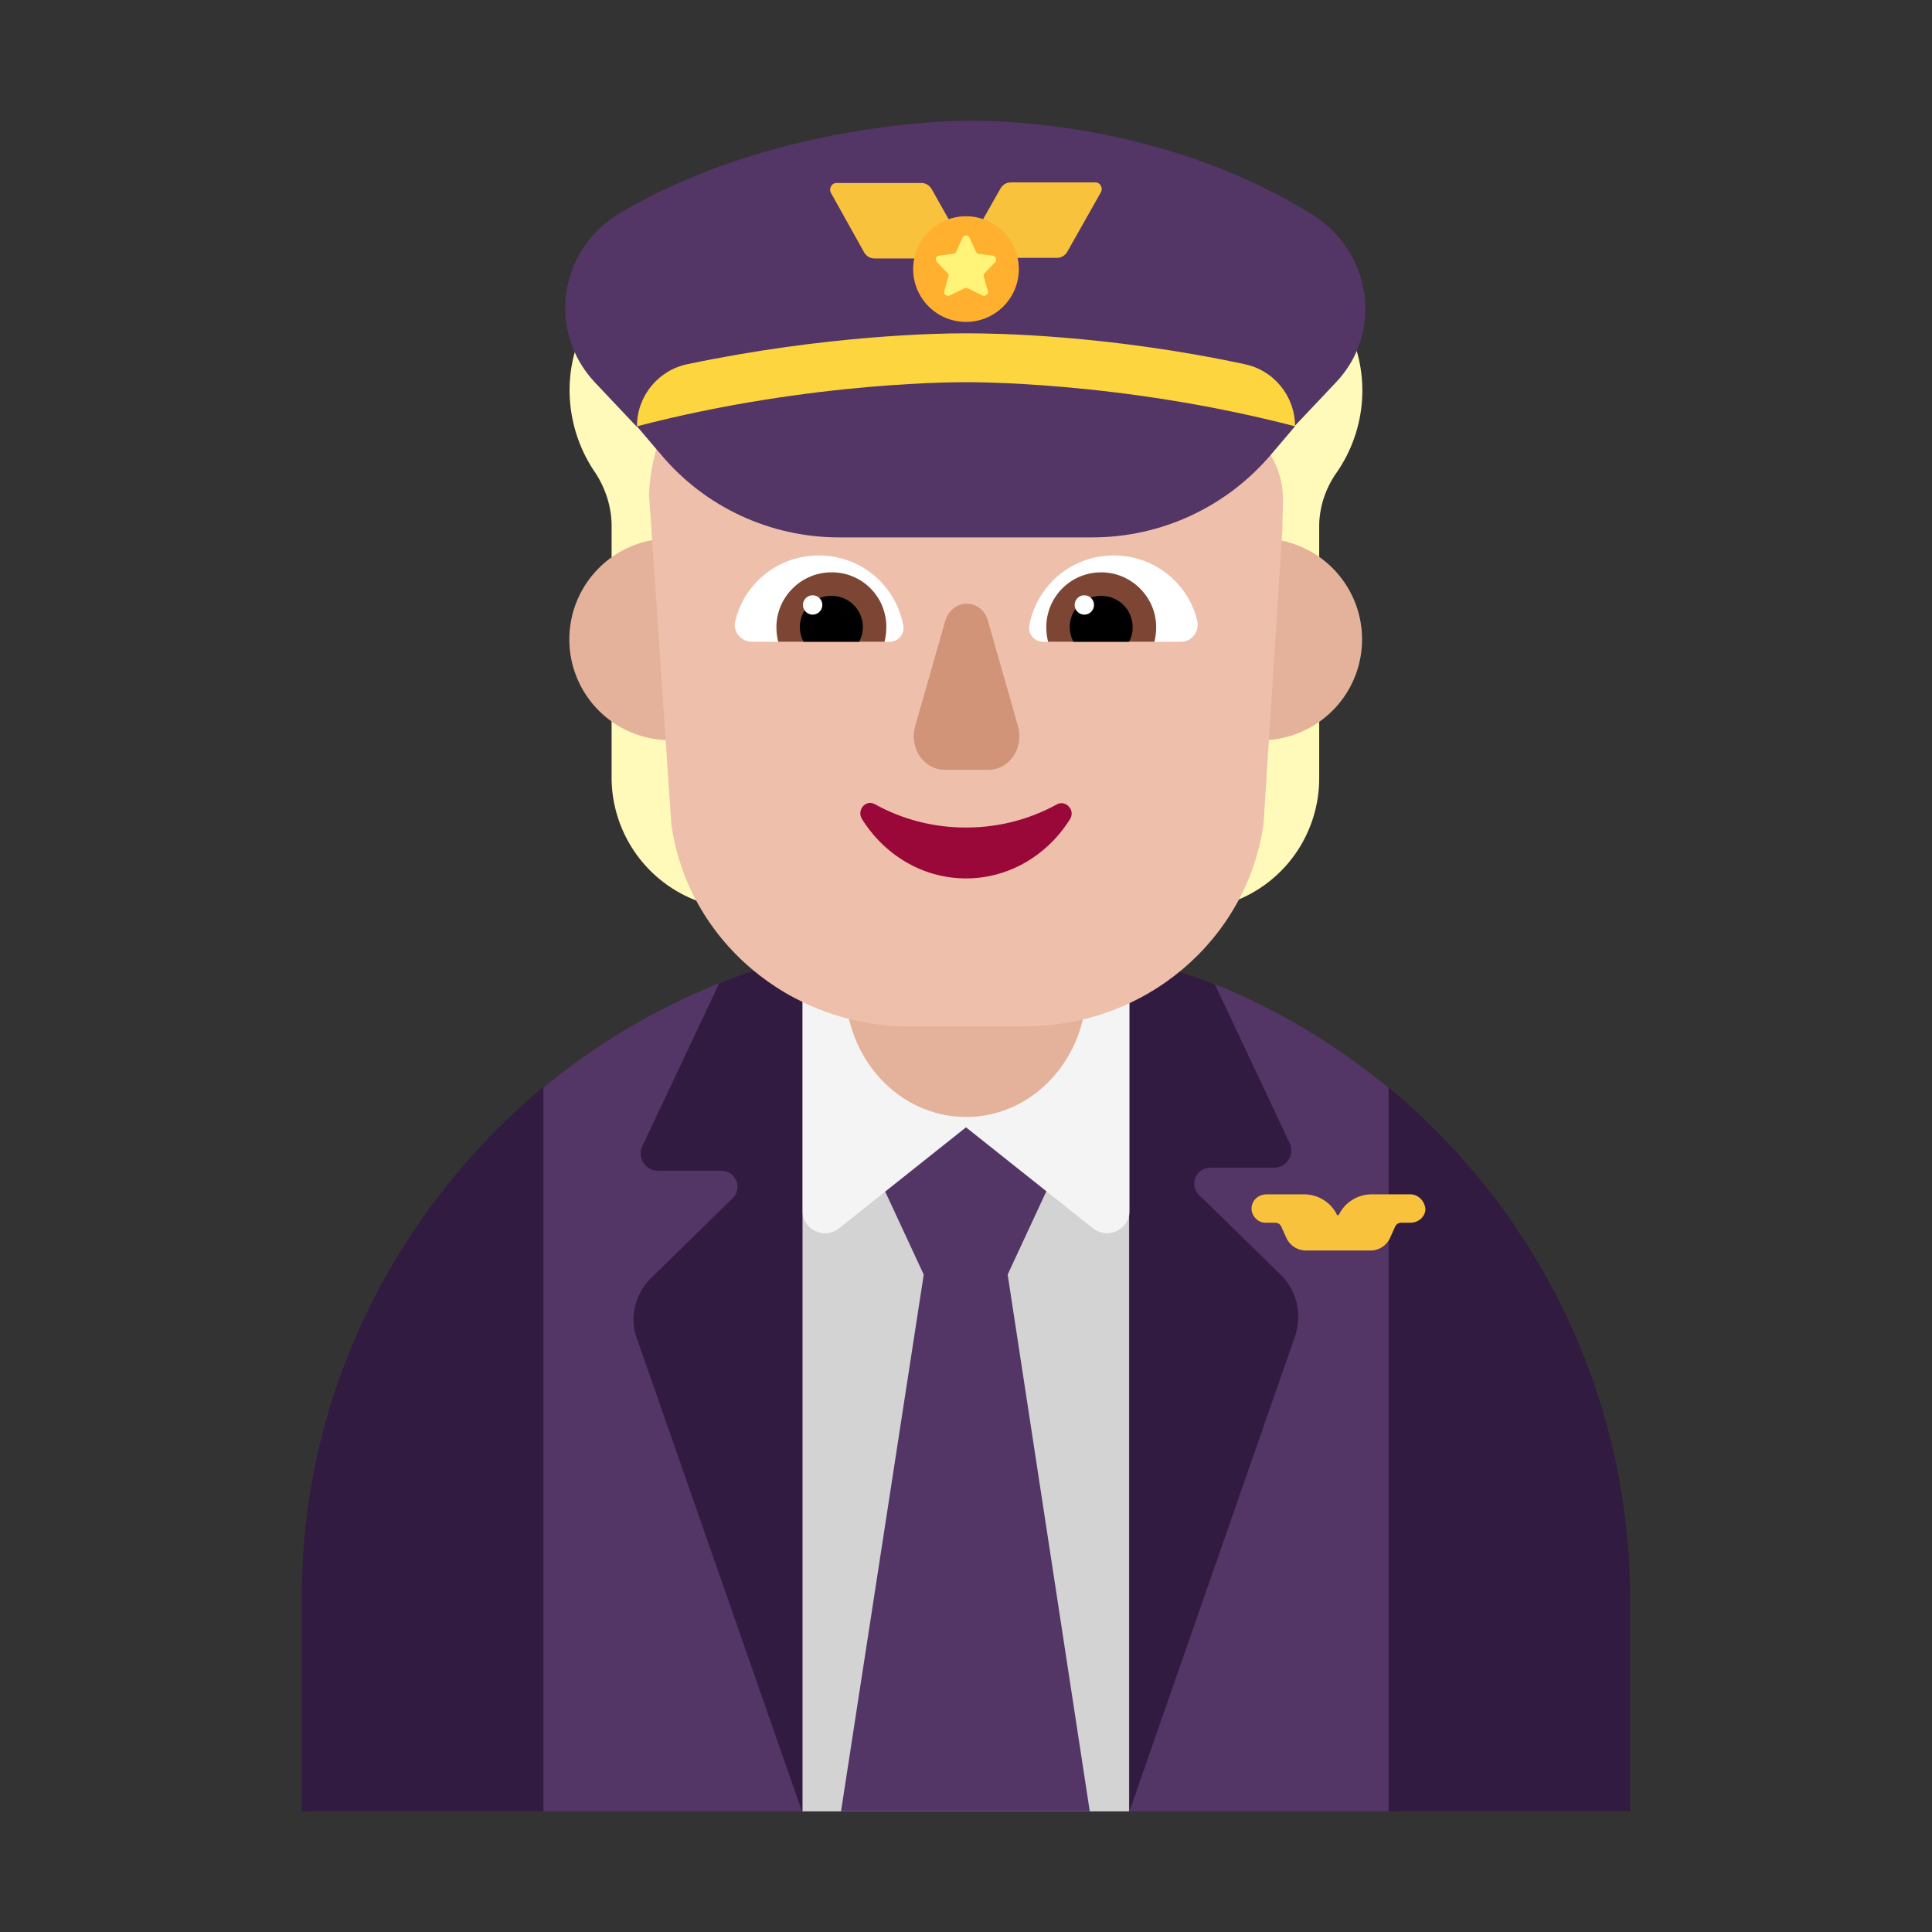
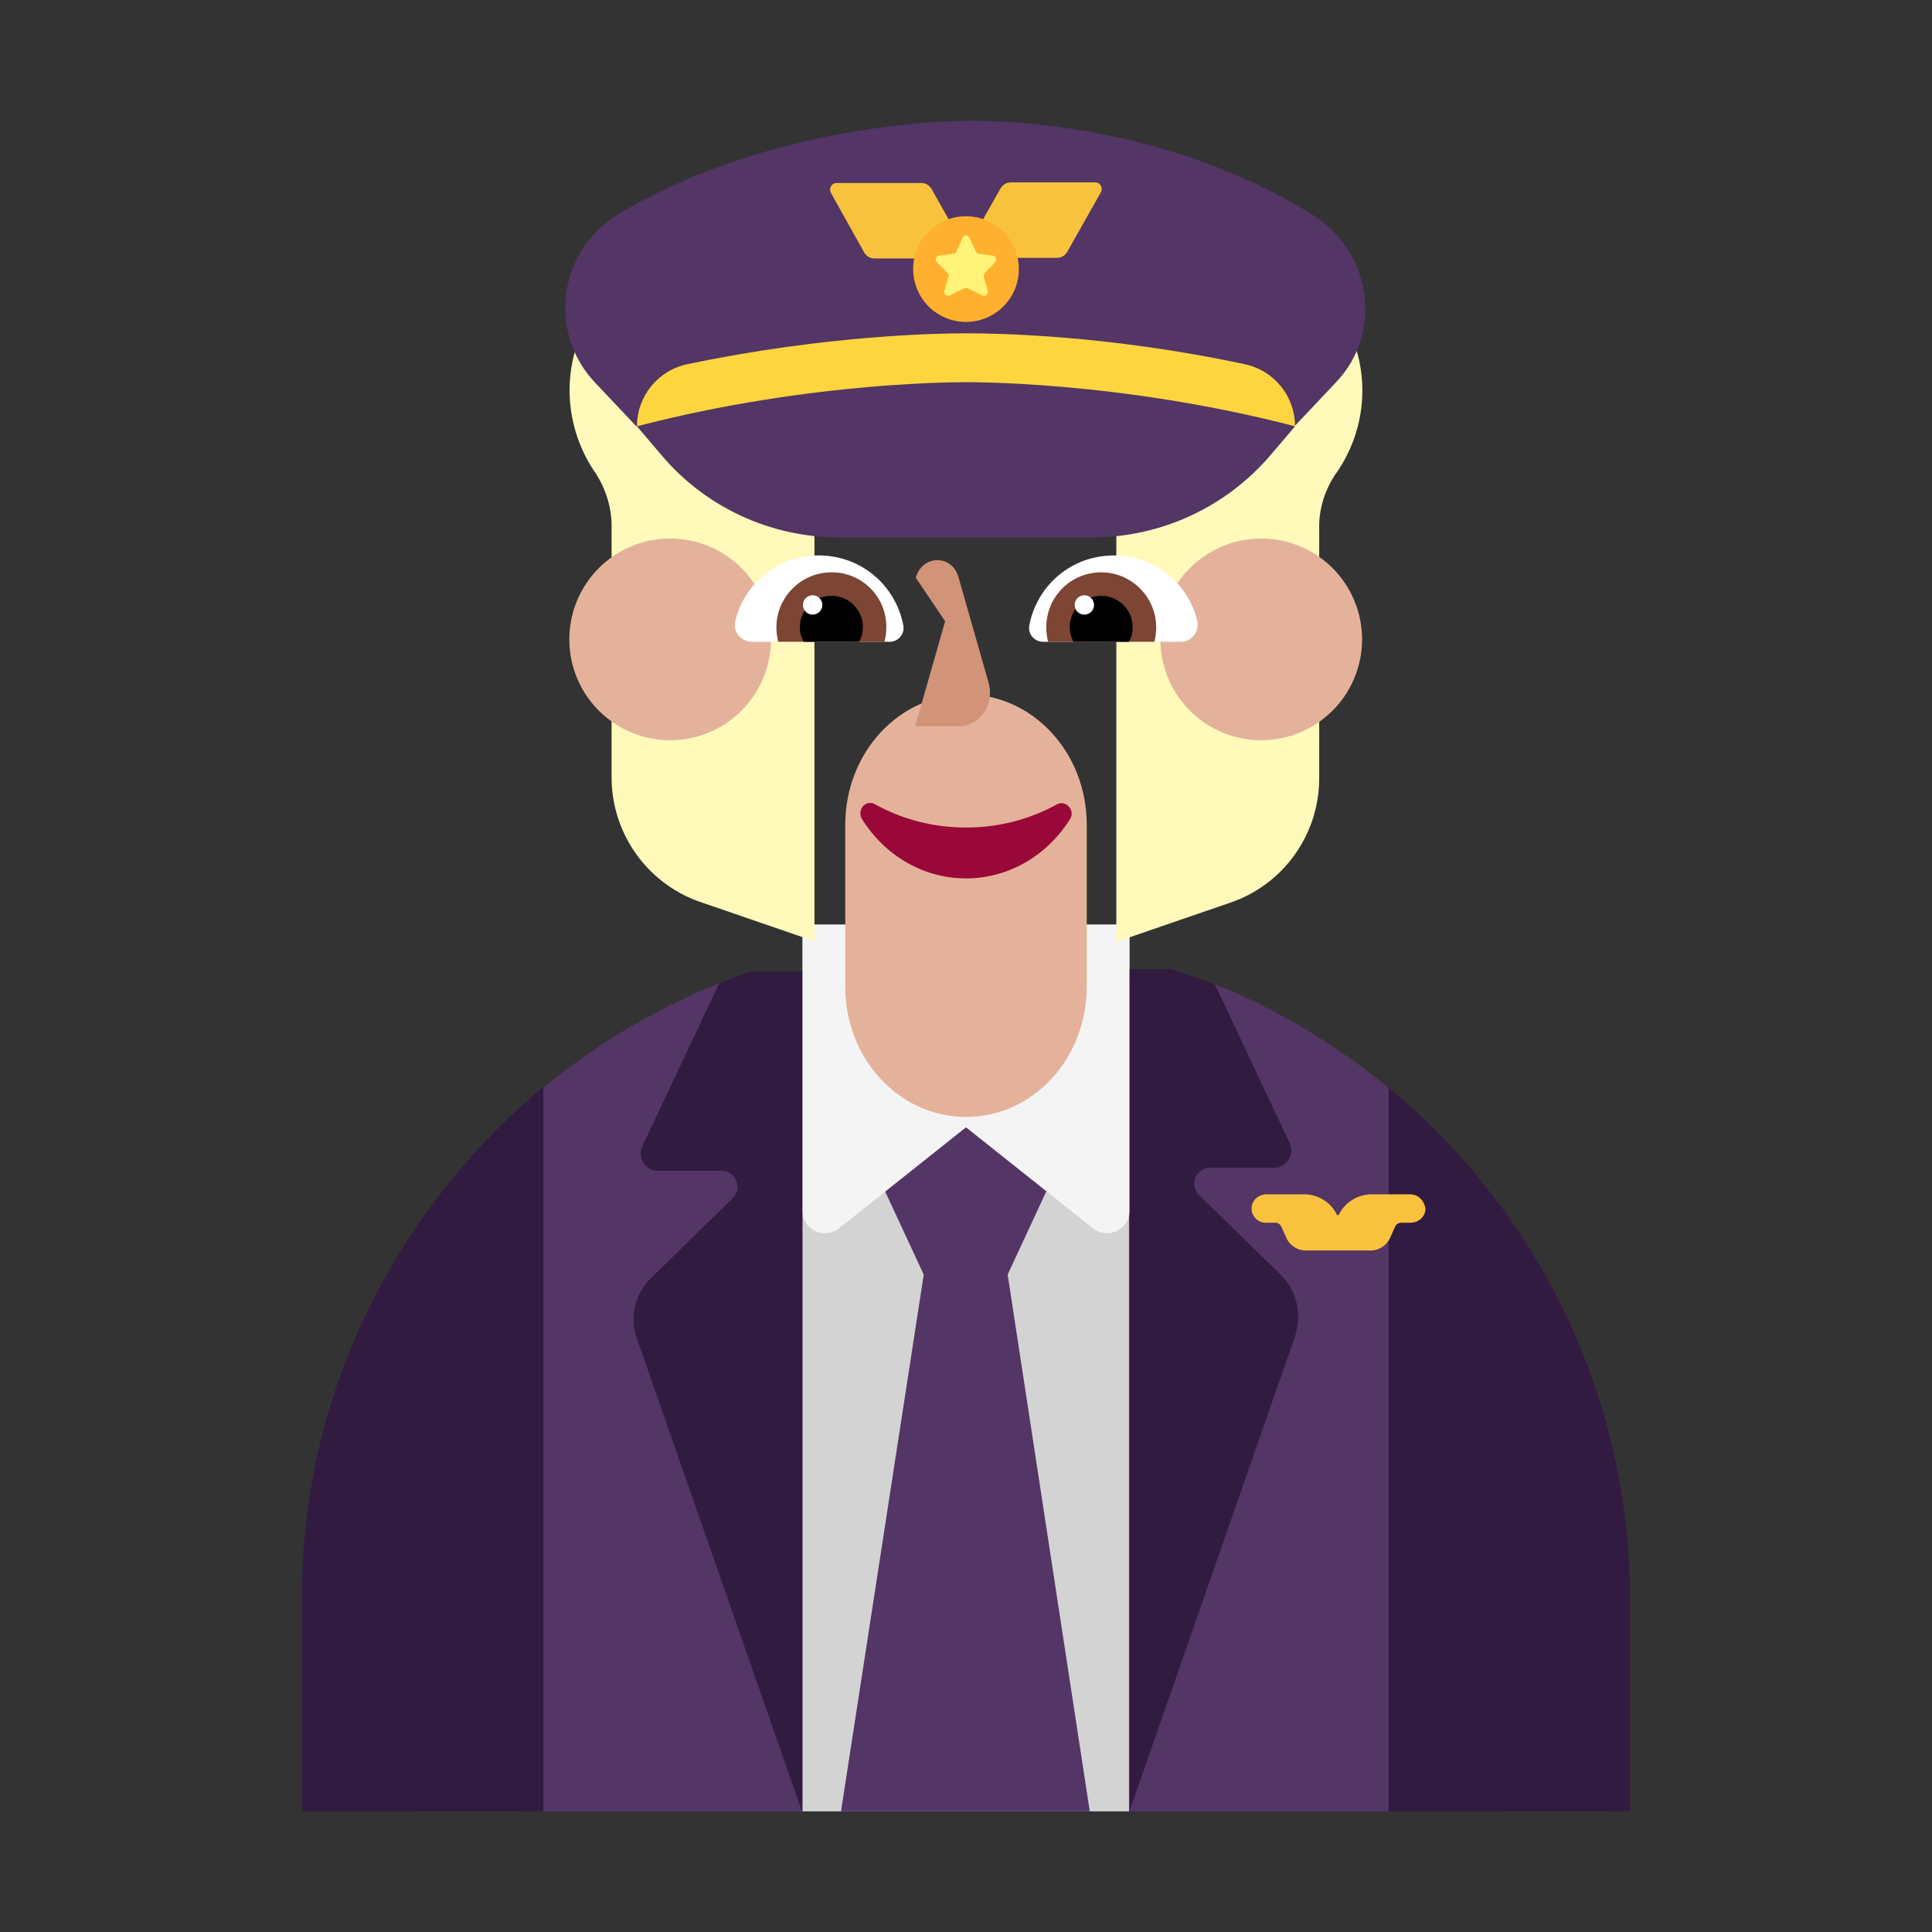
<svg xmlns="http://www.w3.org/2000/svg" fill="none" viewBox="0 0 32 32">
  <rect x="0" y="0" width="32" height="32" fill="#333333" stroke="none" />
  <path fill="#533566" d="M9 18.016a11 11 0 0 1 2.922-1.734l4.089-.317 4.116.337A11 11 0 0 1 23 18.02l2.1 6.02-2.1 5.962H9L7.019 24.04z" />
  <path fill="#D3D3D3" d="M18.7 16.112h-5.41v13.89h5.41z" />
  <path fill="#533566" d="m14.32 19.001 1.68-.33 1.67.33-.98 2.11 1.36 8.89h-4.12l1.37-8.89z" />
  <path fill="#F4F4F4" d="M16 15.312h-2.71v4.74c0 .31.36.49.61.29l2.1-1.67 2.1 1.67c.25.2.61.02.61-.29v-4.74z" />
  <path fill="#321B41" d="m21.22 21.122-1.36-1.33a.262.262 0 0 1 .19-.45h1.05c.21 0 .35-.22.26-.41l-1.235-2.623a9 9 0 0 0-.696-.245l-.039-.012h-.68v13.94l2.74-7.86c.12-.36.03-.75-.23-1.01M13.29 16.092h-.85a8 8 0 0 0-.53.2l-1.27 2.69c-.09.19.05.41.26.41h1.05c.24 0 .35.29.19.45l-1.36 1.33c-.26.26-.36.65-.23 1l2.73 7.82h.01zM9 18.002c-2.43 2.03-4.02 5.08-4 8.5v3.5L9 30zM23 18.012v11.99L27 30v-3.5c0-3.41-1.56-6.468-4-8.488" />
  <path fill="#E4B29A" d="M16 18.5c-1.107 0-2-.964-2-2.159V13.66c0-1.195.893-2.159 2-2.159s2 .964 2 2.159v2.682c0 1.195-.893 2.159-2 2.159" />
  <path fill="#FFF9BA" d="M20.96 4.23c.52.18.99.54 1.29 1.06.47.82.4 1.81-.12 2.55-.18.26-.28.57-.28.88v4.17c0 .93-.59 1.76-1.47 2.06l-1.89.65V8.17a2.373 2.373 0 0 1-.68-1.42c-.09.01-.18.02-.28.02-.59 0-1.12-.22-1.54-.57a2.32 2.32 0 0 1-1.82.55c-.03.31-.13.63-.3.92-.11.19-.23.36-.38.5v7.42l-1.89-.65a2.185 2.185 0 0 1-1.47-2.06V8.71c0-.31-.1-.62-.27-.88-.49-.71-.58-1.67-.15-2.47.29-.55.77-.94 1.32-1.13.59-.2 1.08-.6 1.41-1.12l7.14.04c.31.51.81.89 1.38 1.08" />
  <path fill="#E4B29A" d="M12.77 10.59a1.67 1.67 0 1 1-3.34 0 1.67 1.67 0 0 1 3.34 0M22.56 10.59a1.67 1.67 0 1 1-3.34 0 1.67 1.67 0 0 1 3.34 0" />
-   <path fill="#EEBFAA" d="M10.75 8.188C10.825 6.418 12.334 5 14.178 5h1.307c.282 0 .523.166.634.41.402.868 1.298 1.414 2.273 1.414h1.44c.804.04 1.438.693 1.418 1.483l-.012.503-.31 4.834C20.656 15.566 18.976 17 16.974 17h-1.911c-1.992 0-3.682-1.434-3.944-3.356z" />
  <path fill="#fff" d="M12.18 10.28c.15-.62.71-1.08 1.38-1.08.7 0 1.27.49 1.4 1.15a.23.23 0 0 1-.23.28h-2.28c-.18 0-.32-.18-.27-.35M19.83 10.28c-.15-.62-.71-1.08-1.38-1.08-.7 0-1.27.49-1.4 1.15-.03.15.08.28.23.28h2.28c.18 0 .31-.17.27-.35" />
  <path fill="#7D4533" d="M12.86 10.39c0-.5.41-.91.91-.91a.9.9 0 0 1 .91.91q0 .12-.03.24h-1.76a1 1 0 0 1-.03-.24M19.15 10.39c0-.5-.41-.91-.91-.91-.51 0-.91.41-.91.91q0 .12.03.24h1.76q.03-.12.03-.24" />
  <path fill="#000" d="M13.77 9.87a.516.516 0 0 1 .46.76h-.92a.516.516 0 0 1 .46-.76M18.24 9.87a.516.516 0 0 0-.46.76h.92q.06-.105.06-.24c0-.29-.23-.52-.52-.52" />
  <path fill="#fff" d="M13.62 10.02a.16.16 0 1 1-.32 0 .16.16 0 0 1 .32 0M18.12 10.02a.16.16 0 1 1-.32 0 .16.16 0 0 1 .32 0" />
-   <path fill="#D19479" d="m15.654 10.29-.496 1.738c-.103.356.14.722.487.722h.73c.345 0 .589-.366.486-.722l-.496-1.738c-.103-.387-.599-.387-.71 0" />
+   <path fill="#D19479" d="m15.654 10.29-.496 1.738h.73c.345 0 .589-.366.486-.722l-.496-1.738c-.103-.387-.599-.387-.71 0" />
  <path fill="#990838" d="M16 13.706a3.1 3.1 0 0 1-1.508-.385c-.153-.085-.306.097-.214.246.367.587.999.982 1.722.982.724 0 1.356-.395 1.723-.982.092-.15-.071-.32-.214-.246a3.1 3.1 0 0 1-1.509.385" />
  <path fill="#A56953" d="M12.345 8.427a.274.274 0 0 0 .33-.01 2.23 2.23 0 0 1 1.5-.354.267.267 0 0 0 .3-.24.274.274 0 0 0-.24-.3 2.7 2.7 0 0 0-1.9.465.274.274 0 0 0 .01.439M19.346 8.422a.275.275 0 0 0 .327.005.273.273 0 0 0 .01-.438 2.73 2.73 0 0 0-1.9-.466.274.274 0 0 0 .063.544 2.22 2.22 0 0 1 1.5.355" />
  <path fill="#533566" d="M15.997 2.001c.17-.004 3.133-.072 5.733 1.55.99.61 1.19 1.96.39 2.79l-.678.718.008.002-.4.47c-.74.87-1.82 1.37-2.96 1.37H13.9c-1.14 0-2.22-.5-2.95-1.37l-.4-.47h-.01l-.68-.72c-.8-.84-.61-2.2.39-2.8 2.588-1.542 5.67-1.54 5.74-1.54z" />
  <path fill="#FCD53F" d="M16.05 5.521c.39 0 2.27.02 4.56.51.49.1.84.53.84 1.03-2.92-.76-5.45-.73-5.45-.73s-2.53-.03-5.45.73c0-.5.35-.93.84-1.03 2.29-.48 4.16-.51 4.56-.51z" />
  <path fill="#F9C23C" d="M16.104 4.271h1.4c.08 0 .14-.04.18-.112l.55-.974c.04-.071-.01-.164-.09-.164h-1.4c-.08 0-.14.041-.18.113l-.55.974c-.04.071.01.163.09.163" />
  <path fill="#F9C23C" d="M15.89 4.281h-1.404q-.12-.002-.18-.113l-.542-.971c-.04-.073.01-.166.09-.166h1.405c.08 0 .14.042.18.114l.552.982c.03.062-.02.154-.1.154M22.72 19.782h.64c.13 0 .24.11.25.25-.01.13-.12.22-.25.22h-.15a.11.11 0 0 0-.1.06l-.09.2c-.06.12-.18.2-.32.2h-1.07c-.14 0-.26-.08-.32-.2l-.09-.2a.11.11 0 0 0-.1-.06h-.16c-.13 0-.24-.12-.23-.25s.12-.22.25-.22h.62c.23 0 .44.13.54.33 0 .02.03.02.04 0 .1-.2.31-.33.54-.33" />
  <path fill="#FFB02E" d="M16 5.332a.875.875 0 1 0 0-1.75.875.875 0 0 0 0 1.75" />
  <path fill="#FFF478" d="m16.058 3.937.104.227c.009.02.028.03.047.04l.236.03c.047.01.075.068.038.108l-.17.178c-.02.02-.02.04-.02.059l.067.237c.019.05-.038.099-.085.079l-.246-.119a.06.06 0 0 0-.056 0l-.246.119c-.047.02-.104-.02-.085-.08l.066-.236c.01-.02 0-.05-.018-.06l-.17-.177c-.038-.04-.02-.099.037-.109l.236-.03c.02 0 .038-.02.048-.039l.103-.227c.029-.05.085-.05.114 0" />
</svg>